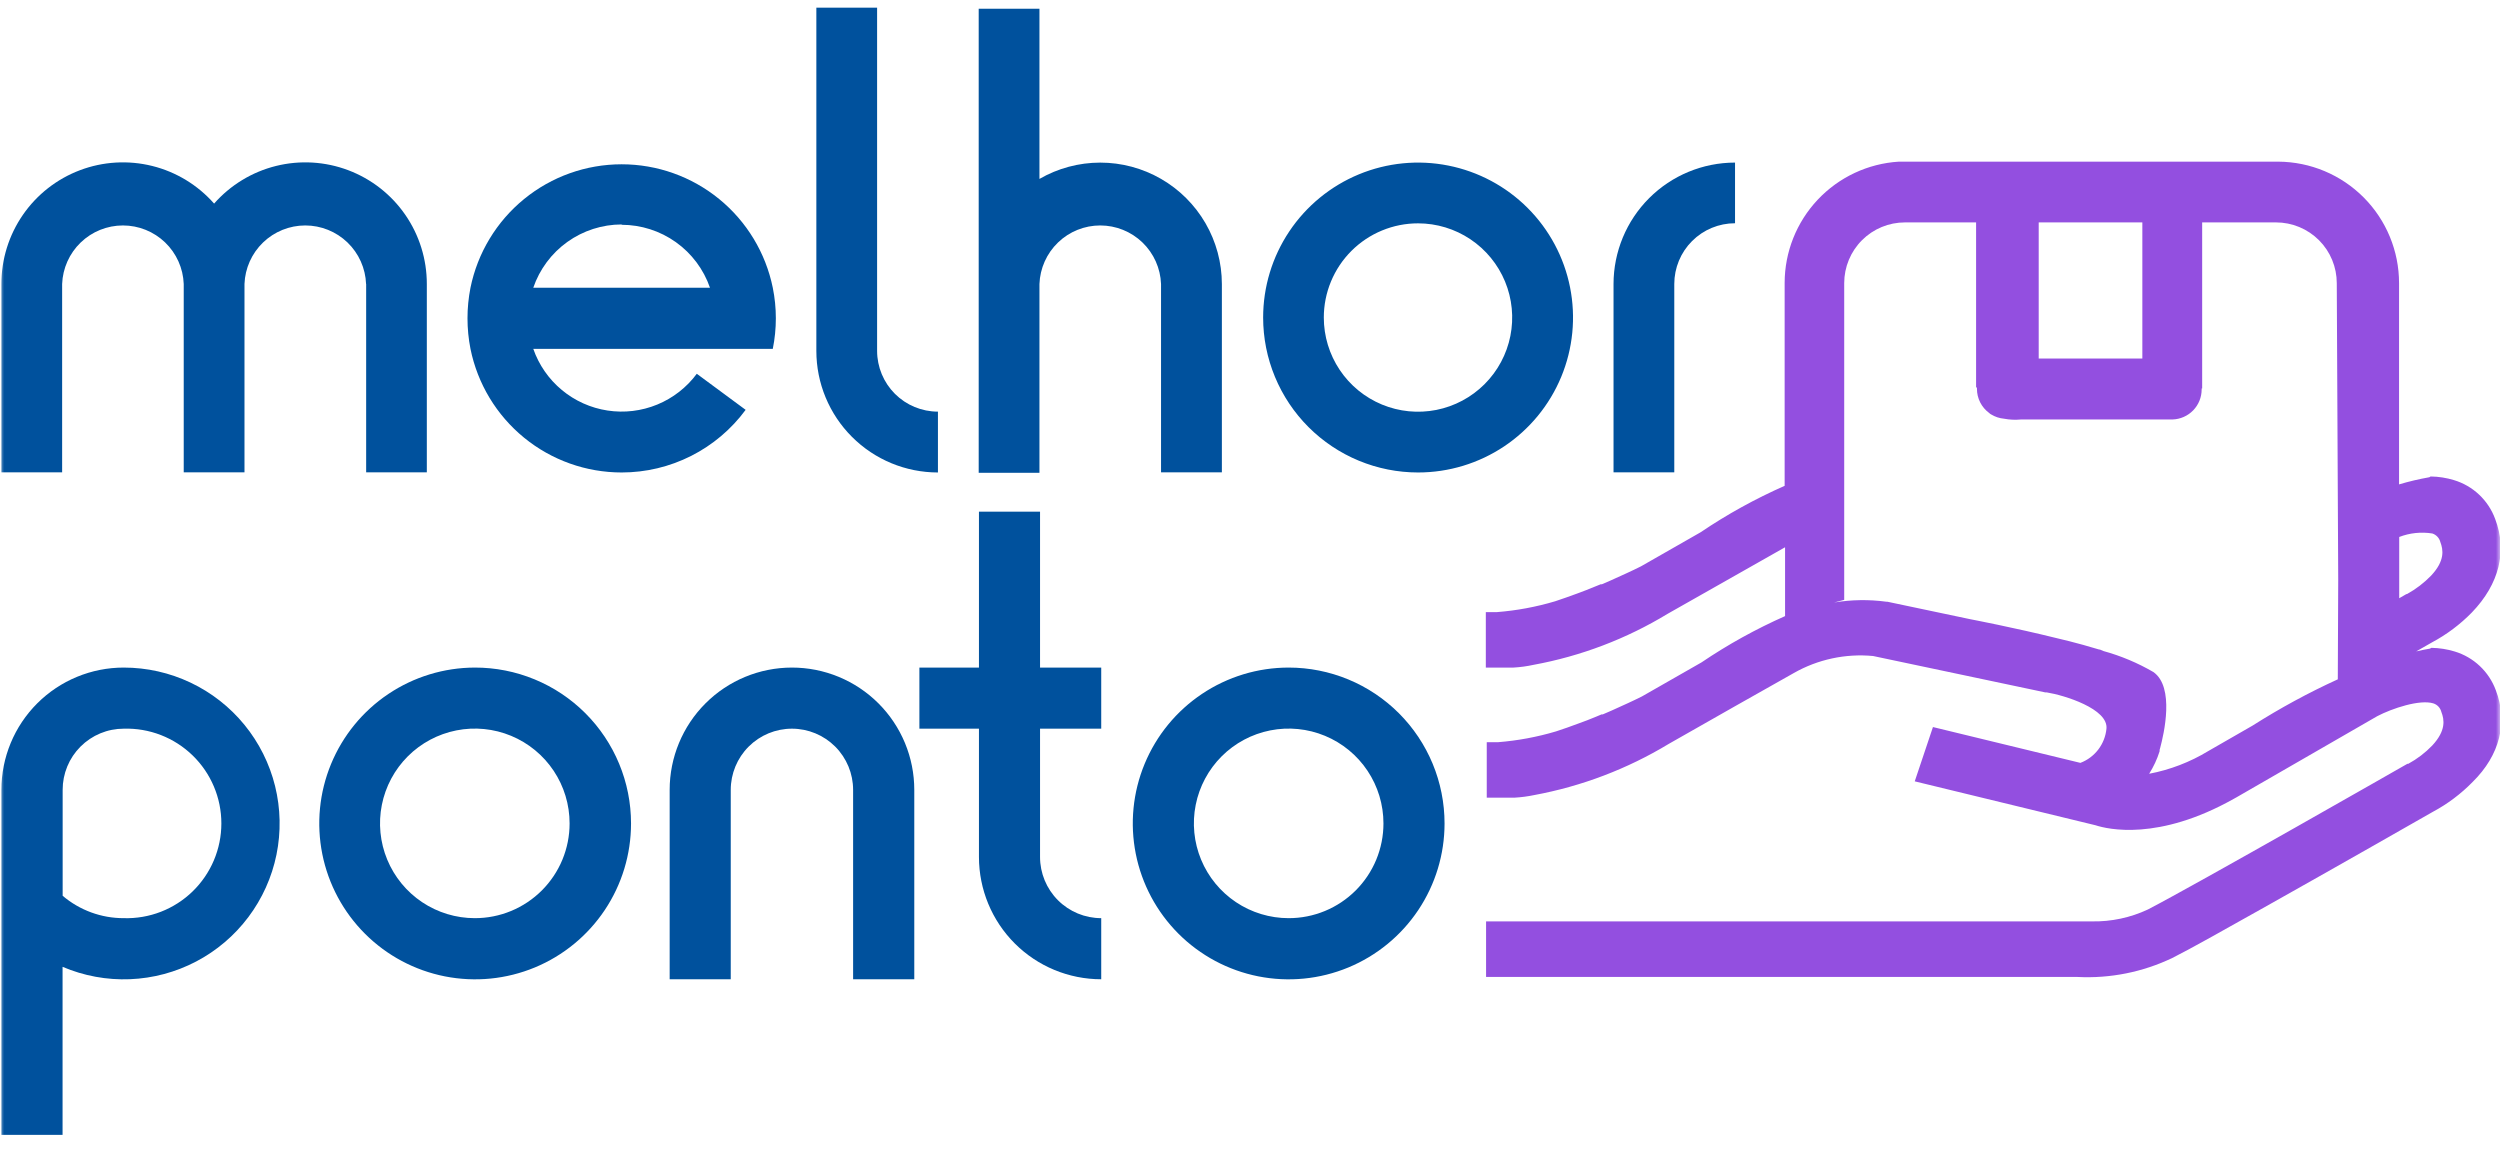
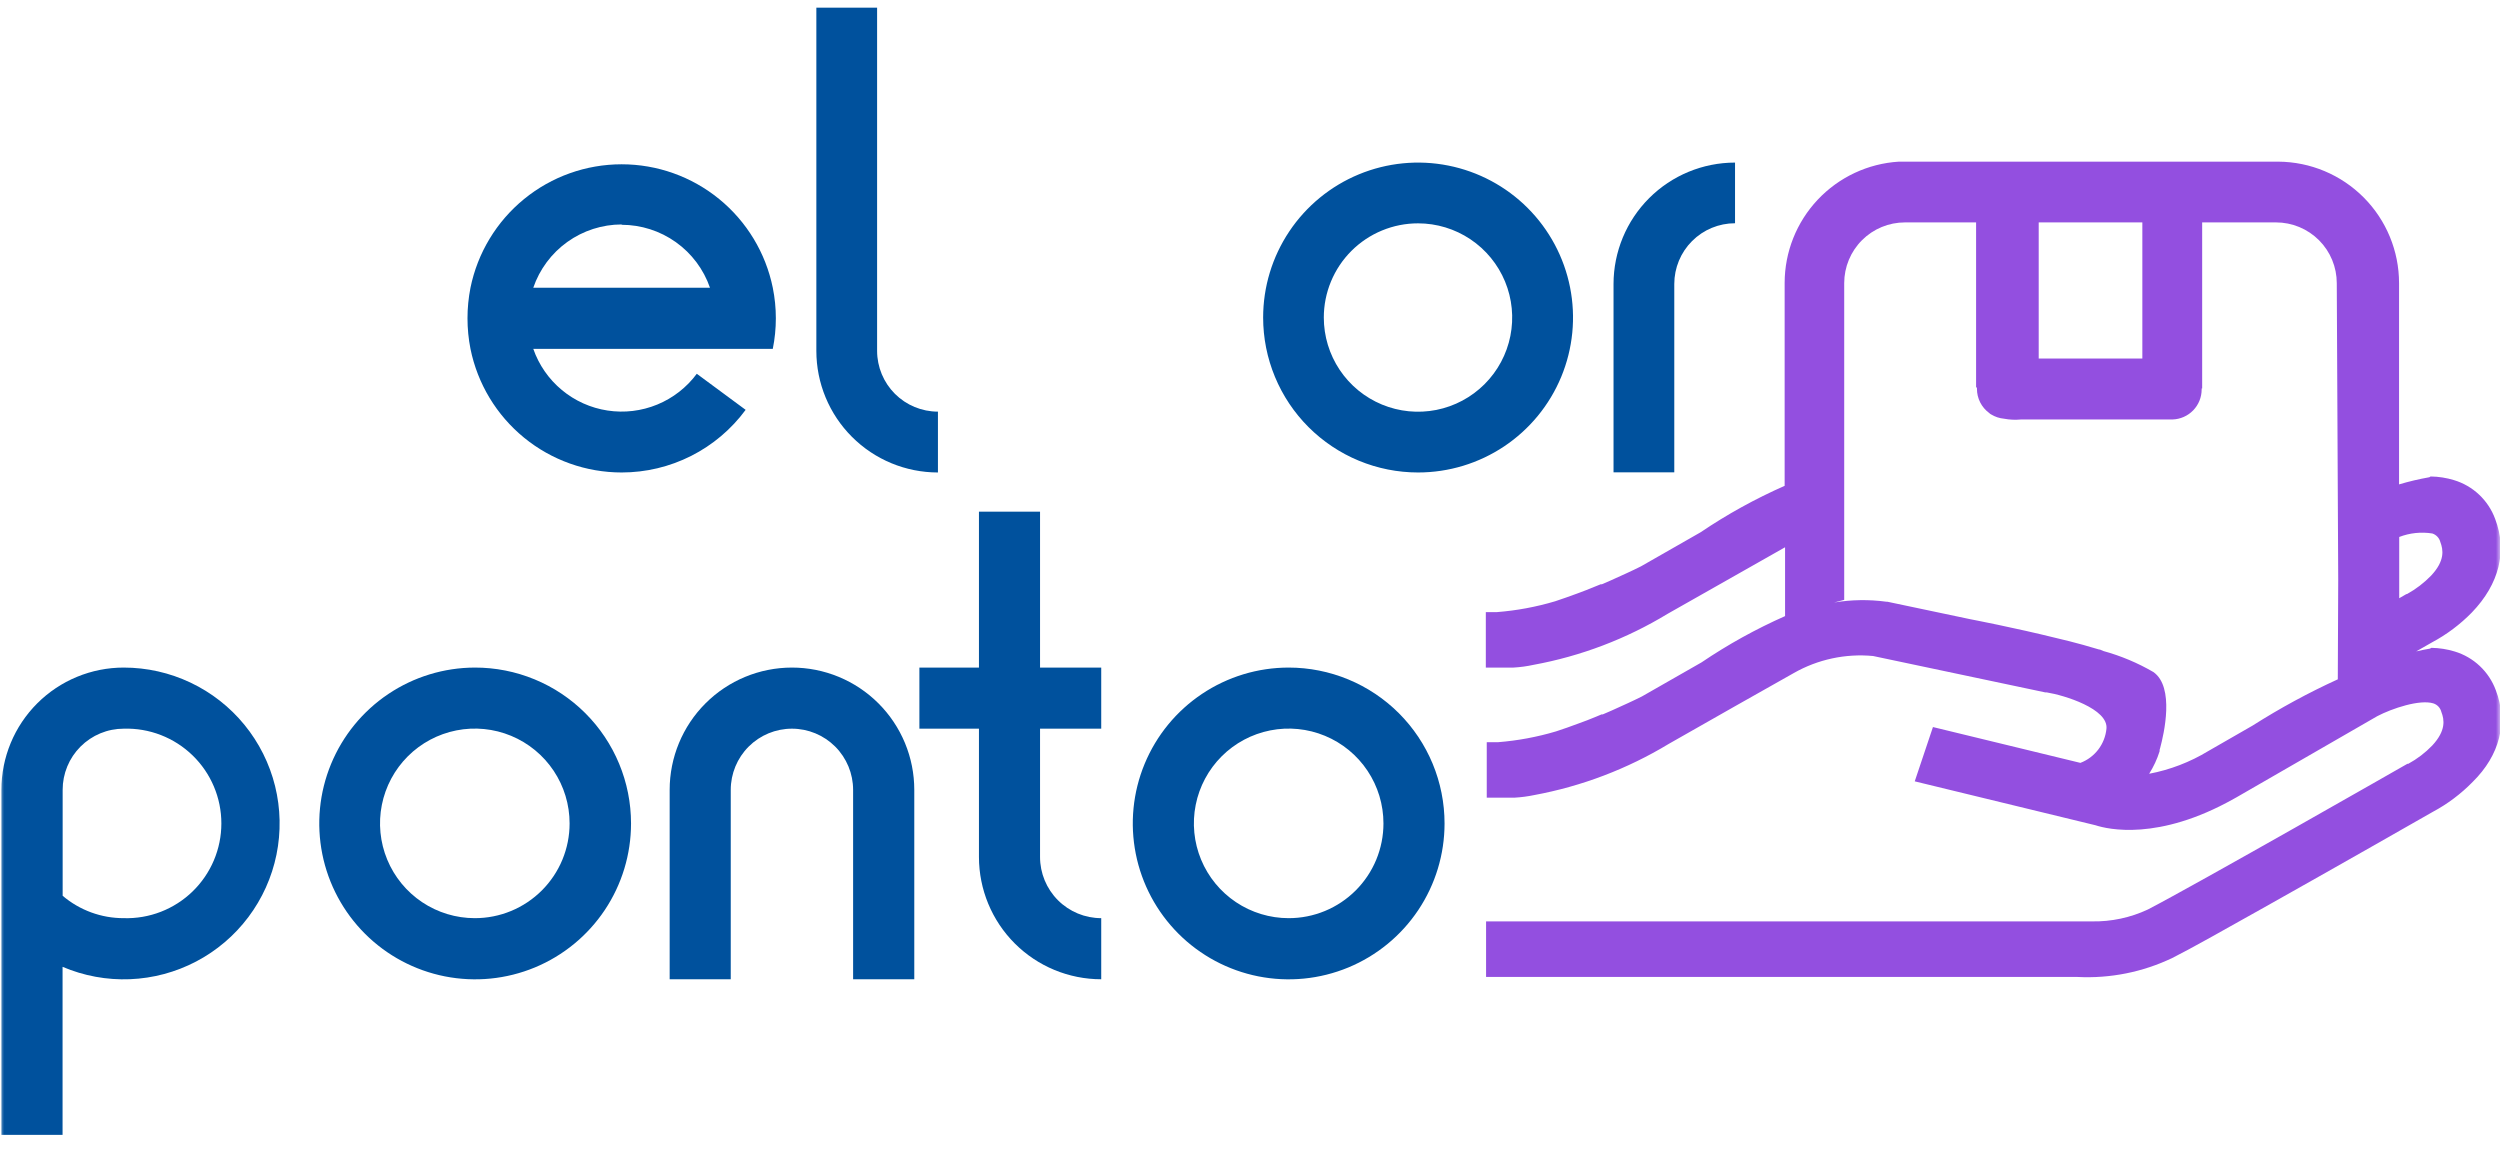
<svg xmlns="http://www.w3.org/2000/svg" width="296" height="136" viewBox="0 0 296 136" fill="none">
  <mask id="mask0_185_1114" style="mask-type:alpha" maskUnits="userSpaceOnUse" x="0" y="0" width="296" height="136">
    <rect width="296" height="136" fill="#C4C4C4" />
  </mask>
  <g mask="url(#mask0_185_1114)">
    <path d="M198.235 33.627C198.235 31.719 198.993 29.889 200.342 28.54C201.691 27.191 203.521 26.433 205.428 26.433V19.25C201.615 19.25 197.957 20.765 195.259 23.46C192.562 26.156 191.045 29.813 191.042 33.627V55.921H198.235V33.627Z" fill="#00519D" />
-     <path d="M43.353 33.627V55.921H50.536V33.627C50.539 30.702 49.651 27.846 47.989 25.438C46.328 23.031 43.972 21.188 41.236 20.154C38.501 19.119 35.514 18.944 32.676 19.65C29.838 20.356 27.282 21.911 25.35 24.106C23.418 21.911 20.862 20.356 18.024 19.65C15.186 18.944 12.2 19.119 9.464 20.154C6.728 21.188 4.372 23.031 2.711 25.438C1.049 27.846 0.161 30.702 0.164 33.627V55.921H7.357V33.627C7.427 31.764 8.216 30.001 9.558 28.708C10.9 27.415 12.692 26.693 14.555 26.693C16.419 26.693 18.21 27.415 19.553 28.708C20.895 30.001 21.684 31.764 21.753 33.627V55.921H28.947V33.627C29.016 31.764 29.805 30.001 31.148 28.708C32.49 27.415 34.281 26.693 36.145 26.693C38.008 26.693 39.8 27.415 41.142 28.708C42.484 30.001 43.273 31.764 43.343 33.627H43.353Z" fill="#00519D" />
    <path d="M111.052 55.941V48.738C109.144 48.738 107.313 47.981 105.962 46.632C104.612 45.283 103.852 43.454 103.849 41.545V0.905H96.656V41.545C96.656 45.363 98.173 49.025 100.873 51.725C103.572 54.425 107.234 55.941 111.052 55.941V55.941Z" fill="#00519D" />
-     <path d="M123.071 33.627C123.14 31.764 123.929 30.001 125.272 28.708C126.614 27.415 128.405 26.693 130.269 26.693C132.133 26.693 133.924 27.415 135.266 28.708C136.608 30.001 137.397 31.764 137.467 33.627V55.921H144.67V33.627C144.666 31.101 143.998 28.621 142.732 26.435C141.466 24.25 139.648 22.435 137.46 21.175C135.271 19.914 132.789 19.251 130.264 19.253C127.738 19.255 125.257 19.921 123.071 21.185V1.036H115.878V55.981H123.071V33.627Z" fill="#00519D" />
    <path d="M73.606 55.941C76.462 55.941 79.279 55.27 81.828 53.983C84.378 52.694 86.589 50.826 88.284 48.526L82.501 44.255C81.302 45.872 79.683 47.132 77.821 47.899C75.959 48.666 73.923 48.911 71.932 48.607C69.941 48.304 68.07 47.463 66.521 46.176C64.972 44.889 63.802 43.205 63.139 41.303H91.498C91.981 38.916 91.981 36.457 91.498 34.07C90.657 29.944 88.416 26.235 85.155 23.571C81.894 20.907 77.812 19.452 73.601 19.452C69.39 19.452 65.308 20.907 62.047 23.571C58.785 26.235 56.545 29.944 55.704 34.07C55.234 36.458 55.234 38.915 55.704 41.303C56.541 45.434 58.781 49.148 62.043 51.816C65.306 54.484 69.391 55.941 73.606 55.941V55.941ZM73.606 26.615C75.907 26.618 78.151 27.337 80.025 28.673C81.898 30.009 83.31 31.895 84.063 34.07H63.139C63.886 31.886 65.296 29.99 67.172 28.646C69.049 27.303 71.298 26.578 73.606 26.575V26.615Z" fill="#00519D" />
    <path d="M167.901 55.941C171.53 55.941 175.077 54.865 178.094 52.849C181.11 50.834 183.462 47.968 184.85 44.616C186.239 41.264 186.602 37.575 185.894 34.017C185.186 30.458 183.439 27.189 180.874 24.624C178.308 22.058 175.039 20.311 171.48 19.603C167.922 18.895 164.233 19.258 160.881 20.647C157.529 22.035 154.664 24.387 152.648 27.404C150.632 30.421 149.556 33.967 149.556 37.596C149.556 40.005 150.031 42.391 150.953 44.616C151.875 46.842 153.226 48.864 154.929 50.568C156.633 52.271 158.655 53.623 160.881 54.545C163.107 55.467 165.492 55.941 167.901 55.941ZM167.901 26.444C170.107 26.445 172.262 27.101 174.095 28.328C175.927 29.555 177.355 31.297 178.198 33.335C179.04 35.373 179.26 37.615 178.828 39.778C178.397 41.94 177.334 43.926 175.774 45.485C174.214 47.044 172.226 48.105 170.063 48.535C167.9 48.964 165.659 48.743 163.621 47.898C161.584 47.054 159.843 45.624 158.618 43.791C157.393 41.957 156.739 39.801 156.739 37.596C156.739 36.13 157.028 34.679 157.589 33.326C158.15 31.972 158.972 30.742 160.009 29.706C161.046 28.671 162.276 27.849 163.631 27.29C164.985 26.73 166.436 26.442 167.901 26.444V26.444Z" fill="#00519D" />
    <path d="M14.651 79.041C12.749 79.04 10.866 79.414 9.108 80.141C7.35 80.868 5.753 81.934 4.408 83.278C3.063 84.623 1.995 86.219 1.267 87.976C0.539 89.733 0.164 91.616 0.164 93.518V134.37H7.408V114.473C9.926 115.547 12.651 116.048 15.387 115.939C18.122 115.83 20.799 115.114 23.224 113.842C25.648 112.571 27.76 110.775 29.404 108.587C31.049 106.399 32.187 103.872 32.735 101.189C33.282 98.507 33.226 95.736 32.571 93.078C31.915 90.42 30.676 87.941 28.944 85.821C27.212 83.701 25.03 81.993 22.556 80.82C20.082 79.647 17.379 79.04 14.641 79.041H14.651ZM14.651 108.71C12.002 108.716 9.437 107.777 7.418 106.061V93.518C7.416 92.567 7.603 91.626 7.965 90.747C8.328 89.868 8.861 89.07 9.533 88.397C10.205 87.724 11.002 87.191 11.881 86.826C12.759 86.462 13.7 86.275 14.651 86.275C16.153 86.23 17.648 86.487 19.048 87.03C20.448 87.574 21.725 88.393 22.803 89.439C23.881 90.485 24.738 91.737 25.323 93.12C25.909 94.504 26.21 95.99 26.21 97.493C26.21 98.995 25.909 100.481 25.323 101.865C24.738 103.248 23.881 104.5 22.803 105.546C21.725 106.592 20.448 107.411 19.048 107.955C17.648 108.498 16.153 108.755 14.651 108.71V108.71Z" fill="#00519D" />
    <path d="M56.218 79.041C52.569 79.049 49.005 80.139 45.975 82.171C42.945 84.204 40.586 87.09 39.195 90.463C37.804 93.836 37.445 97.545 38.161 101.123C38.878 104.7 40.639 107.985 43.222 110.562C45.804 113.139 49.093 114.893 52.672 115.602C56.251 116.311 59.96 115.943 63.33 114.545C66.7 113.147 69.58 110.781 71.606 107.747C73.633 104.713 74.714 101.146 74.714 97.498C74.714 95.071 74.235 92.667 73.305 90.425C72.375 88.184 71.012 86.147 69.294 84.433C67.576 82.719 65.537 81.36 63.293 80.435C61.049 79.51 58.645 79.036 56.218 79.041V79.041ZM56.218 108.71C53.998 108.71 51.827 108.052 49.981 106.818C48.136 105.585 46.697 103.831 45.848 101.78C44.999 99.729 44.777 97.472 45.211 95.294C45.645 93.117 46.715 91.118 48.285 89.548C49.856 87.979 51.857 86.911 54.034 86.479C56.212 86.047 58.469 86.271 60.519 87.122C62.57 87.973 64.322 89.413 65.554 91.26C66.786 93.107 67.442 95.278 67.44 97.498C67.44 98.971 67.15 100.43 66.586 101.791C66.022 103.152 65.195 104.388 64.153 105.43C63.11 106.471 61.873 107.297 60.512 107.86C59.15 108.423 57.691 108.712 56.218 108.71V108.71Z" fill="#00519D" />
    <path d="M93.765 79.041C89.925 79.041 86.243 80.567 83.528 83.282C80.813 85.997 79.288 89.679 79.288 93.518V115.944H86.521V93.518C86.521 91.597 87.284 89.755 88.643 88.396C90.001 87.038 91.844 86.275 93.765 86.275C95.686 86.275 97.528 87.038 98.886 88.396C100.245 89.755 101.008 91.597 101.008 93.518V115.944H108.251V93.518C108.251 91.616 107.877 89.733 107.149 87.976C106.42 86.219 105.353 84.623 104.008 83.278C102.662 81.934 101.065 80.868 99.308 80.141C97.55 79.414 95.667 79.04 93.765 79.041Z" fill="#00519D" />
    <path d="M123.141 60.585H115.908V79.042H108.856V86.275H115.908V101.467C115.908 105.306 117.433 108.989 120.148 111.704C122.863 114.419 126.545 115.944 130.385 115.944V108.71C128.464 108.71 126.621 107.947 125.263 106.589C123.904 105.23 123.141 103.388 123.141 101.467V86.275H130.385V79.042H123.141V60.585Z" fill="#00519D" />
    <path d="M152.578 79.041C148.928 79.041 145.36 80.124 142.325 82.152C139.29 84.18 136.924 87.062 135.527 90.435C134.13 93.807 133.765 97.518 134.477 101.098C135.189 104.678 136.947 107.967 139.528 110.548C142.109 113.129 145.398 114.887 148.978 115.599C152.558 116.311 156.269 115.946 159.641 114.549C163.014 113.152 165.896 110.786 167.924 107.751C169.952 104.716 171.035 101.148 171.035 97.498C171.035 95.074 170.557 92.674 169.63 90.435C168.702 88.196 167.343 86.161 165.629 84.447C163.915 82.733 161.881 81.374 159.641 80.446C157.402 79.519 155.002 79.041 152.578 79.041V79.041ZM152.578 108.71C150.358 108.71 148.188 108.052 146.342 106.818C144.497 105.585 143.058 103.831 142.209 101.78C141.36 99.729 141.138 97.472 141.572 95.294C142.006 93.117 143.076 91.117 144.646 89.548C146.217 87.979 148.217 86.911 150.395 86.479C152.573 86.047 154.83 86.271 156.88 87.122C158.931 87.973 160.683 89.413 161.915 91.26C163.147 93.107 163.803 95.278 163.801 97.498C163.801 98.971 163.511 100.43 162.947 101.791C162.383 103.152 161.556 104.388 160.514 105.43C159.471 106.471 158.234 107.297 156.872 107.86C155.511 108.423 154.052 108.712 152.578 108.71V108.71Z" fill="#00519D" />
    <path d="M295.503 81.721C295.102 80.633 294.453 79.652 293.609 78.857C292.765 78.061 291.747 77.473 290.637 77.137C289.738 76.863 288.806 76.717 287.866 76.704L287.715 76.795C287.171 76.886 286.627 76.996 286.073 77.127L287.947 76.059C289.694 75.126 291.288 73.93 292.672 72.513C295.916 69.148 296.883 65.219 295.422 61.432C295.021 60.343 294.373 59.363 293.528 58.567C292.684 57.772 291.667 57.183 290.556 56.848C289.658 56.573 288.725 56.427 287.786 56.415L287.635 56.505C286.424 56.719 285.227 57.001 284.048 57.352V33.526C284.048 29.726 282.545 26.081 279.867 23.385C277.188 20.69 273.552 19.164 269.753 19.14H224.882H224.821C221.163 19.365 217.729 20.977 215.217 23.645C212.705 26.314 211.305 29.84 211.302 33.506V54.259V57.523C207.826 59.055 204.495 60.896 201.348 63.023L194.296 67.053C193.742 67.335 193.178 67.597 192.614 67.859L190.73 68.715L189.662 69.179H189.602H189.521L188.846 69.451C188.151 69.743 187.446 70.015 186.73 70.277C185.864 70.599 184.998 70.901 184.121 71.194C181.882 71.86 179.579 72.289 177.25 72.473H175.921V79.041H179.205C179.998 78.996 180.786 78.888 181.562 78.719C187.182 77.689 192.566 75.641 197.449 72.674C201.842 70.176 207.665 66.872 211.352 64.796V67.819V72.947C207.898 74.476 204.588 76.31 201.459 78.427L194.407 82.457C193.853 82.739 193.289 83.001 192.725 83.263L190.841 84.119L189.773 84.582H189.712H189.632L188.957 84.864C188.285 85.147 187.58 85.418 186.841 85.68C185.975 86.003 185.108 86.315 184.232 86.597C181.993 87.264 179.69 87.693 177.361 87.877H176.031V94.445H179.316C180.108 94.4 180.896 94.295 181.673 94.133C187.289 93.091 192.672 91.043 197.56 88.088C202.335 85.368 208.813 81.691 212.39 79.686C215.235 78.067 218.51 77.364 221.769 77.671L242.179 81.983H242.351C244.365 82.305 249.665 83.917 249.403 86.295C249.314 87.187 248.978 88.036 248.434 88.748C247.889 89.459 247.157 90.005 246.32 90.325L228.861 86.083L226.705 92.511L248.103 97.709C249.554 98.183 255.528 99.603 264.454 94.596L264.816 94.395L281.469 84.794C283.222 83.877 286.506 82.779 288.118 83.283C288.347 83.358 288.553 83.489 288.717 83.665C288.881 83.842 288.997 84.057 289.055 84.29C289.418 85.217 289.619 86.496 287.987 88.26C287.154 89.127 286.192 89.861 285.136 90.436H285.035L284.945 90.486C284.703 90.627 260.031 104.721 254.309 107.683C252.239 108.653 249.975 109.135 247.69 109.093H246.773C246.511 109.093 246.259 109.093 246.018 109.093H175.951V115.672H245.977C249.847 115.869 253.705 115.097 257.2 113.425C259.215 112.418 263.335 110.101 267.949 107.511C276.583 102.666 286.889 96.782 288.038 96.127C289.785 95.194 291.378 93.998 292.762 92.581C295.986 89.408 296.963 85.489 295.503 81.721ZM241.383 41.313V26.333H253.654V42.452H241.383V41.313ZM276.845 68.705L276.795 80.432C273.315 82.022 269.949 83.85 266.72 85.902L261.462 88.924C259.308 90.233 256.936 91.144 254.46 91.614C254.987 90.782 255.403 89.884 255.699 88.945V88.945V88.783C255.718 88.698 255.741 88.614 255.77 88.531C256.193 86.96 257.512 81.338 254.954 79.565C253.104 78.489 251.123 77.656 249.06 77.087L248.627 76.906H248.546C245.907 76.1 243.56 75.566 243.509 75.556C238.472 74.306 233.304 73.319 233.304 73.319L223.461 71.244H223.35C221.296 70.966 219.211 70.996 217.165 71.335L218.354 71.022V66.177V52.345V33.526C218.354 31.618 219.111 29.788 220.46 28.439C221.809 27.09 223.639 26.333 225.547 26.333H233.969V45.907L234.07 45.847V45.927C234.07 45.927 234.07 45.998 234.07 46.038C234.069 46.595 234.201 47.145 234.453 47.642C234.705 48.139 235.071 48.57 235.52 48.899C235.591 48.976 235.677 49.038 235.772 49.081V49.081C236.229 49.356 236.742 49.525 237.273 49.574C237.937 49.701 238.616 49.731 239.288 49.665H253.473H257.23C258.154 49.636 259.031 49.249 259.674 48.585C260.317 47.921 260.676 47.033 260.676 46.109V45.998H260.736V26.333H269.481C270.425 26.333 271.361 26.519 272.233 26.88C273.106 27.242 273.899 27.772 274.567 28.439C275.235 29.107 275.765 29.9 276.126 30.773C276.488 31.646 276.674 32.581 276.674 33.526L276.845 68.705ZM284.904 70.347L284.814 70.398L284.068 70.831V63.577C285.315 63.096 286.667 62.953 287.987 63.164C288.217 63.239 288.424 63.371 288.59 63.547C288.755 63.723 288.874 63.938 288.934 64.172C289.287 65.099 289.498 66.378 287.856 68.141C287.018 69.006 286.058 69.743 285.005 70.327L284.904 70.347Z" fill="#934FE0" />
  </g>
</svg>